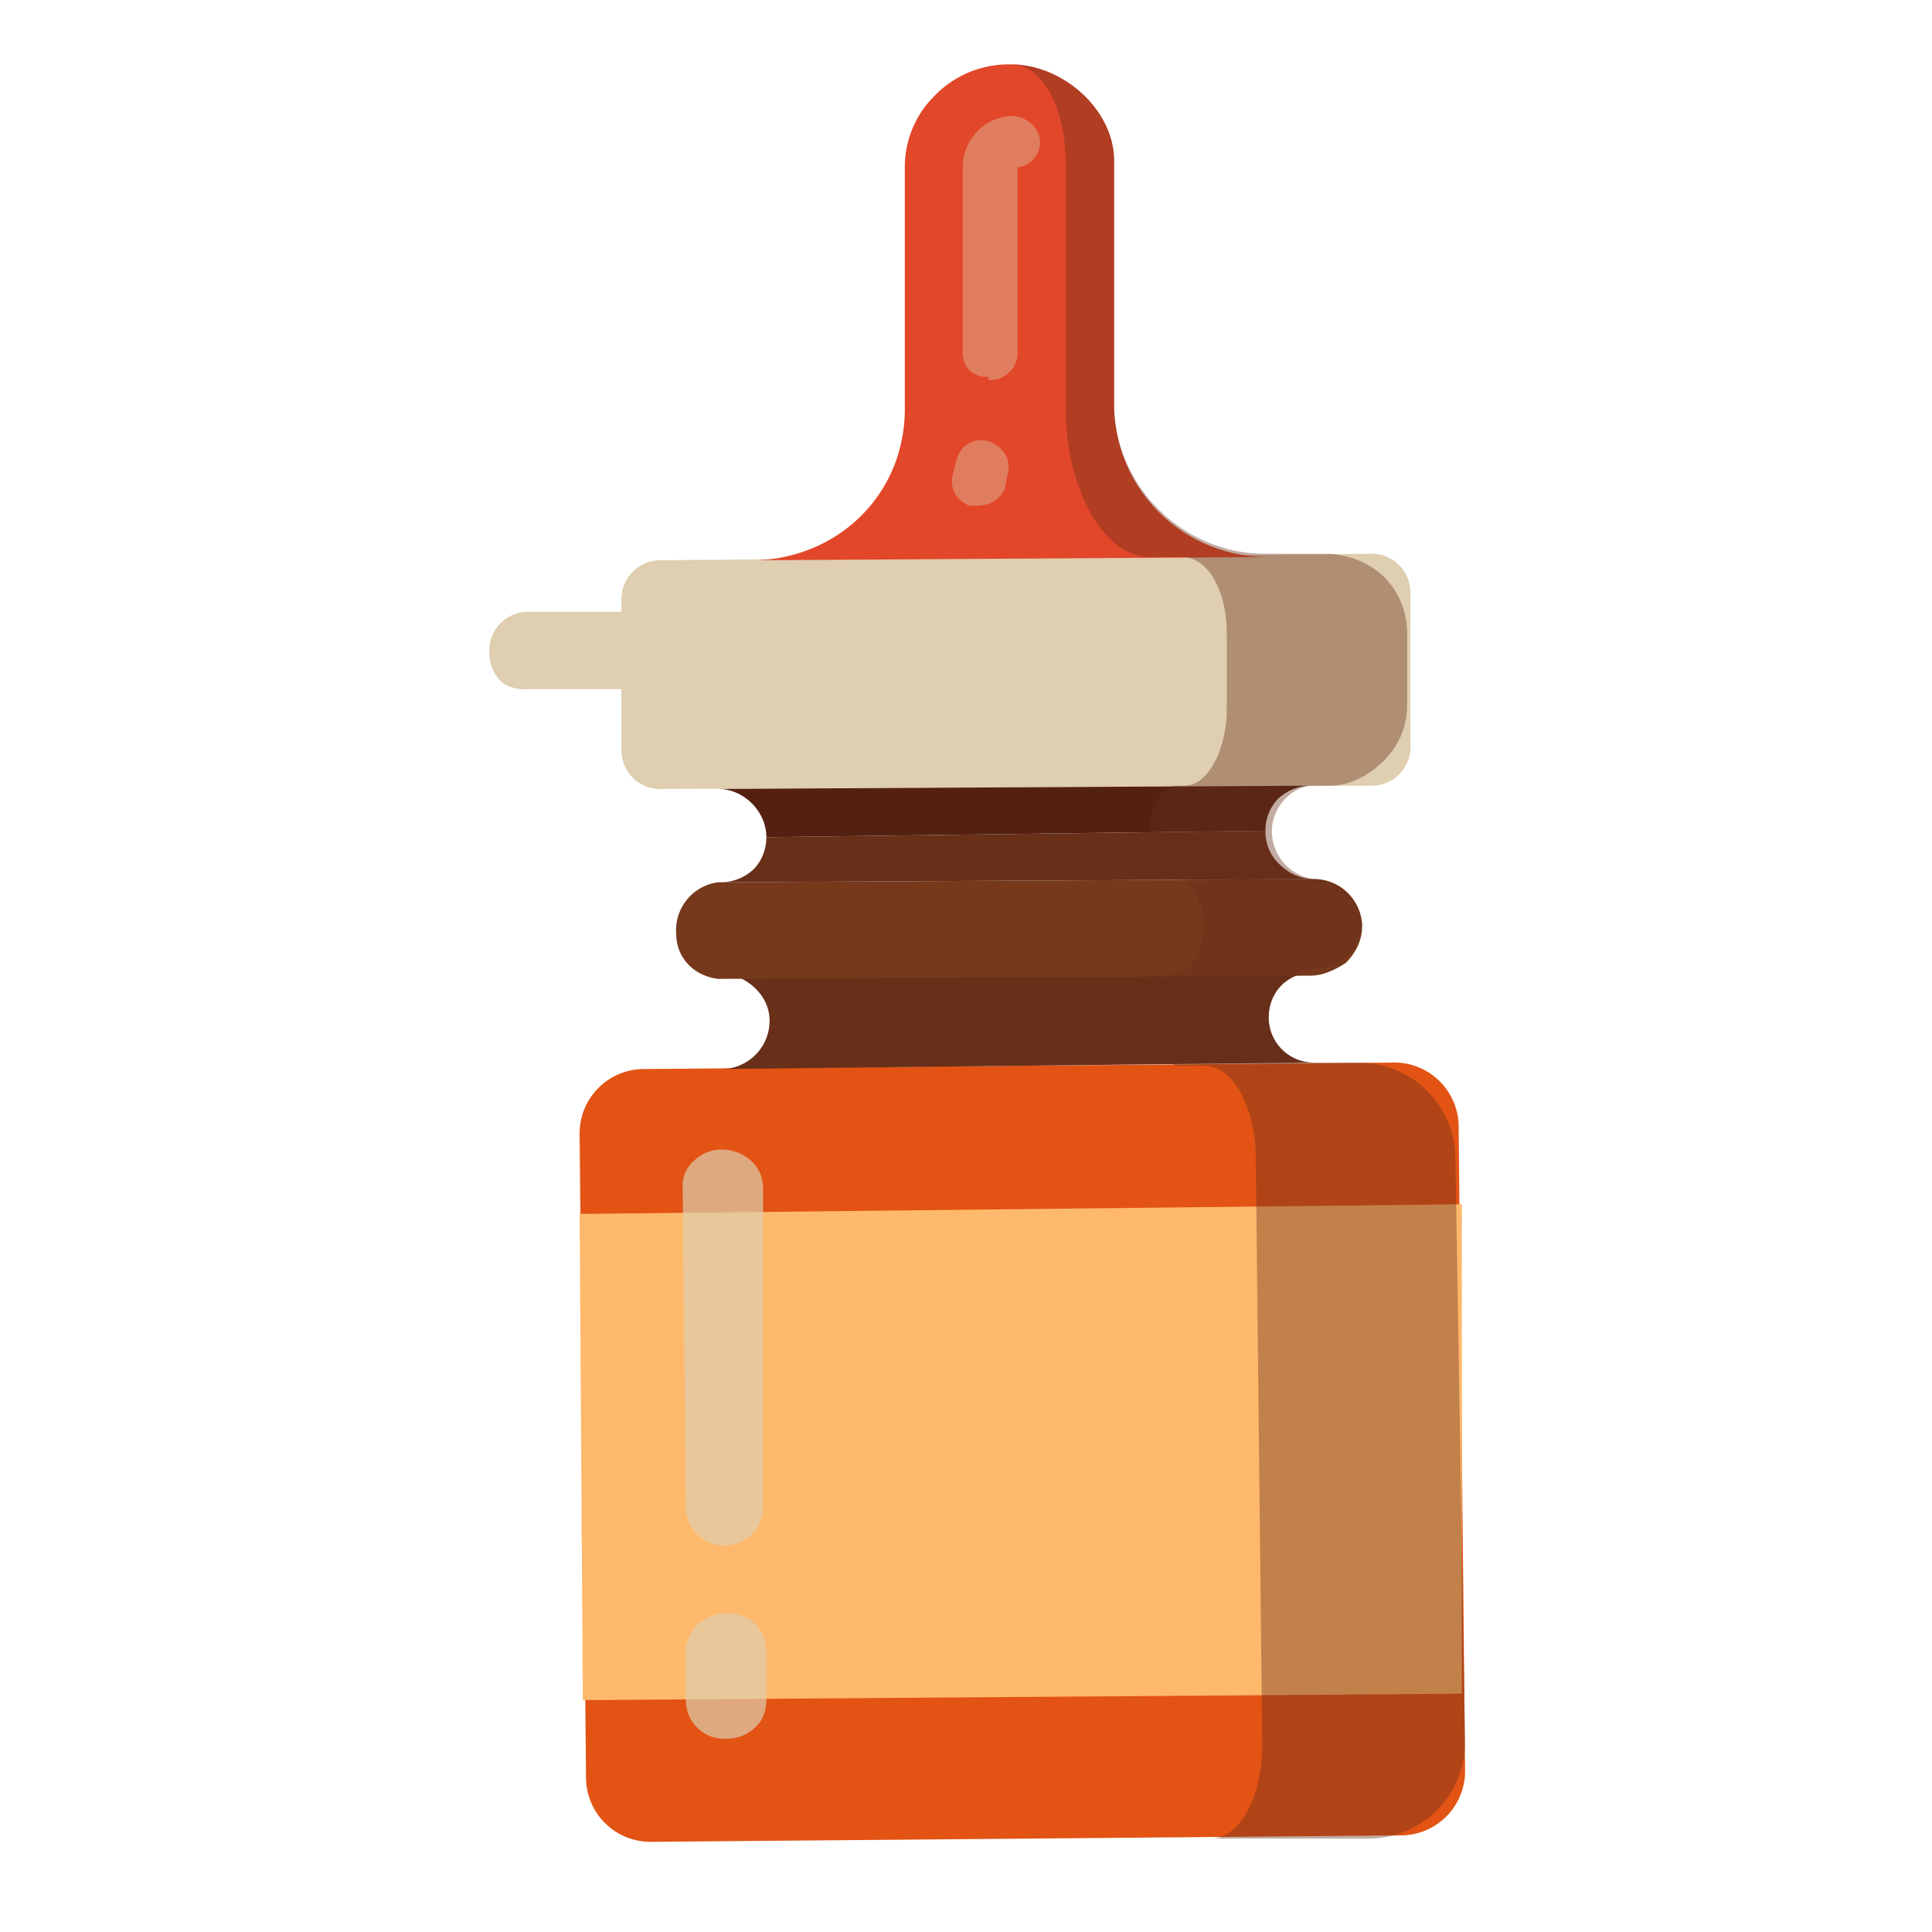
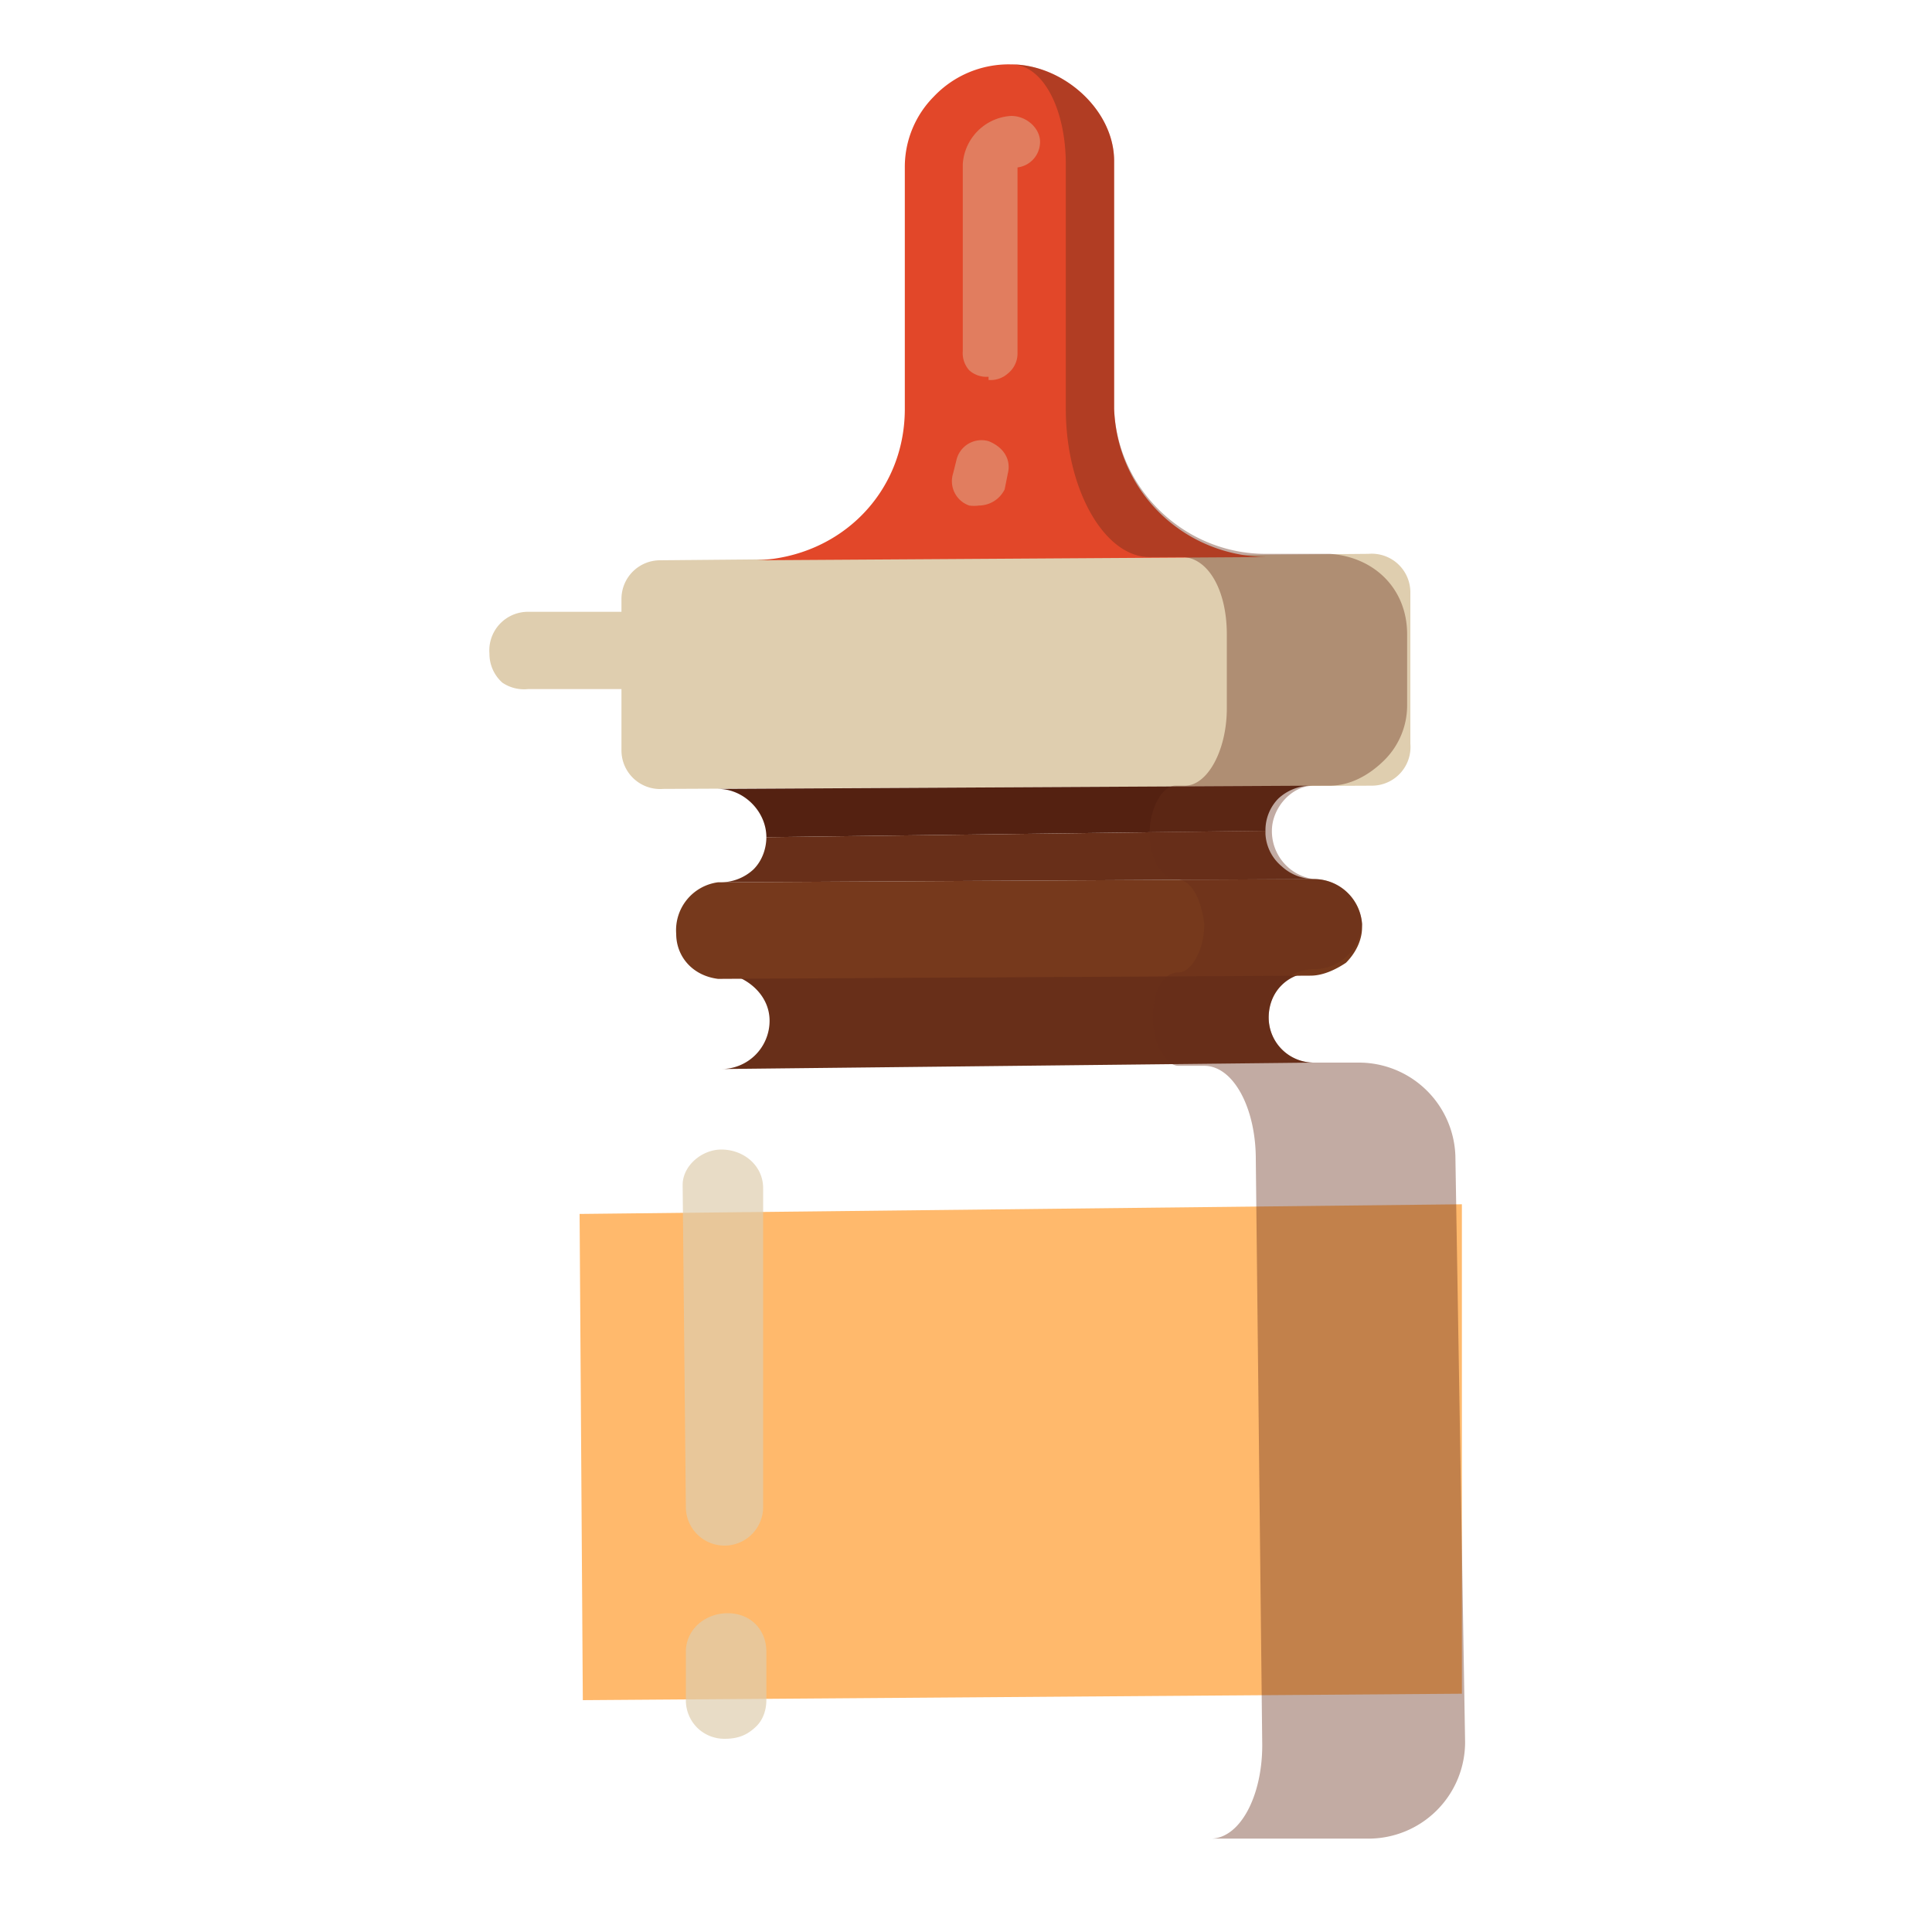
<svg xmlns="http://www.w3.org/2000/svg" width="60" height="60">
  <g fill="none">
-     <path fill="#E25314" d="M20 33.2l23.2-.2a2 2 0 0 1 2.1 2l.2 20a2 2 0 0 1-2 2l-23.3.2a2 2 0 0 1-2-2l-.2-20a2 2 0 0 1 2-2z" />
    <path fill="#DFCEAF" d="M20.5 17.4l22-.2a1.2 1.2 0 0 1 1.3 1.2v4.7a1.2 1.2 0 0 1-1.2 1.3l-22 .1a1.2 1.2 0 0 1-1.3-1.2v-4.7a1.2 1.2 0 0 1 1.2-1.2z" />
    <path fill="#E24729" d="M39.4 17.3c-2.6 0-4.7-2-4.8-4.6V5C34.6 3.4 33 2 31.4 2A3.2 3.2 0 0 0 29 3a3.1 3.1 0 0 0-.9 2.2v7.5c0 2.6-2 4.6-4.6 4.7l15.8-.1z" />
    <path fill="#DFCEAF" d="M30.7 11.7a.8.8 0 0 1-.6-.2.8.8 0 0 1-.2-.6V5.1a1.6 1.6 0 0 1 1.5-1.5c.5 0 .9.4.9.8a.8.8 0 0 1-.7.8V11a.8.8 0 0 1-.3.6.8.8 0 0 1-.6.2zm-.3 4a1.1 1.1 0 0 1-.3 0 .8.8 0 0 1-.5-1l.1-.4a.8.8 0 0 1 1-.6c.5.2.7.6.6 1l-.1.5a.9.9 0 0 1-.8.5z" opacity=".4" style="mix-blend-mode:screen" />
    <path fill="#542111" d="M40.8 24.4l-18.5.1c.8 0 1.5.7 1.5 1.5l15.5-.2a1.4 1.4 0 0 1 .4-1 1.5 1.5 0 0 1 1-.4z" />
    <path fill="#682F19" d="M23.9 31.7a1.5 1.5 0 0 1-1.5 1.5l18.4-.2a1.4 1.4 0 0 1-1.4-1.4c0-.8.6-1.4 1.4-1.4H22.4c.8.1 1.5.7 1.5 1.5z" />
    <path fill="#76391C" d="M42.3 28.7a1.5 1.5 0 0 0-1.5-1.4l-18.4.1h-.1A1.5 1.5 0 0 0 21 29c0 .7.5 1.3 1.3 1.4l18.4-.1c.4 0 .8-.2 1.1-.4.3-.3.5-.7.5-1.1z" />
    <path fill="#682F19" d="M39.3 25.8l-15.5.2c0 .3-.1.7-.4 1a1.5 1.5 0 0 1-1 .4l18.4-.1a1.5 1.5 0 0 1-1-.4 1.4 1.4 0 0 1-.5-1z" />
    <path d="M30.4 21.4h-14a1.2 1.2 0 0 1-.8-.2 1.2 1.2 0 0 1-.4-.9 1.2 1.2 0 0 1 1.2-1.3h13.9c.7 0 1.2.5 1.2 1.2 0 .6-.5 1.2-1.2 1.2zm3.5 0h-.3a1.2 1.2 0 0 1-1.3-1.3c0-.6.6-1.2 1.3-1.2h.3c.7 0 1.3.6 1.3 1.2s-.6 1.3-1.3 1.3z" fill="#DFCEAF" />
    <path fill="#FFB96C" d="M18 37.7l27.4-.3v15.2l-27.3.2z" />
    <path fill="#682F19" d="M42.3 33h-1.5a1.4 1.4 0 0 1-1.4-1.4c0-.8.6-1.5 1.4-1.5a1.5 1.5 0 0 0 1.5-1.4 1.5 1.5 0 0 0-1.5-1.4 1.5 1.5 0 0 1-1.3-1.5c0-.7.6-1.4 1.3-1.4h.5c.6 0 1.2-.3 1.7-.8a2.4 2.4 0 0 0 .7-1.7v-2.2c0-1.4-1-2.4-2.4-2.5h-2c-2.5 0-4.6-2-4.7-4.5V5C34.6 3.4 33 2 31.4 2c1 0 1.7 1.4 1.7 3.1v7.6c0 2.5 1.2 4.6 2.6 4.6h1c.8 0 1.4 1 1.4 2.4V22c0 1.3-.6 2.4-1.3 2.4h-.3c-.4 0-.8.7-.8 1.5s.4 1.4.8 1.4c.5 0 .8.6.9 1.4 0 .8-.4 1.5-.8 1.5-.5 0-.8.6-.8 1.4 0 .8.4 1.5.8 1.5h.8c.9 0 1.6 1.3 1.6 2.9l.2 18.2c0 1.6-.7 2.9-1.6 2.9h4.9a3 3 0 0 0 3-3L45.2 36a3 3 0 0 0-3-3z" opacity=".4" style="mix-blend-mode:multiply" />
    <path fill="#DFCEAF" d="M22.5 48a1.2 1.2 0 0 1-1.2-1.2l-.1-10c0-.6.6-1.1 1.2-1.1.7 0 1.3.5 1.3 1.2v9.9a1.2 1.2 0 0 1-1.2 1.2zm0 6a1.2 1.2 0 0 1-.8-.3 1.2 1.2 0 0 1-.4-.9v-1.5c0-.7.6-1.2 1.3-1.2s1.2.5 1.2 1.2v1.5c0 .3-.1.6-.3.8-.3.3-.6.4-1 .4z" opacity=".7" style="mix-blend-mode:screen" />
-     <path d="M0 0h60v60H0z" />
+     <path d="M0 0v60H0z" />
  </g>
</svg>